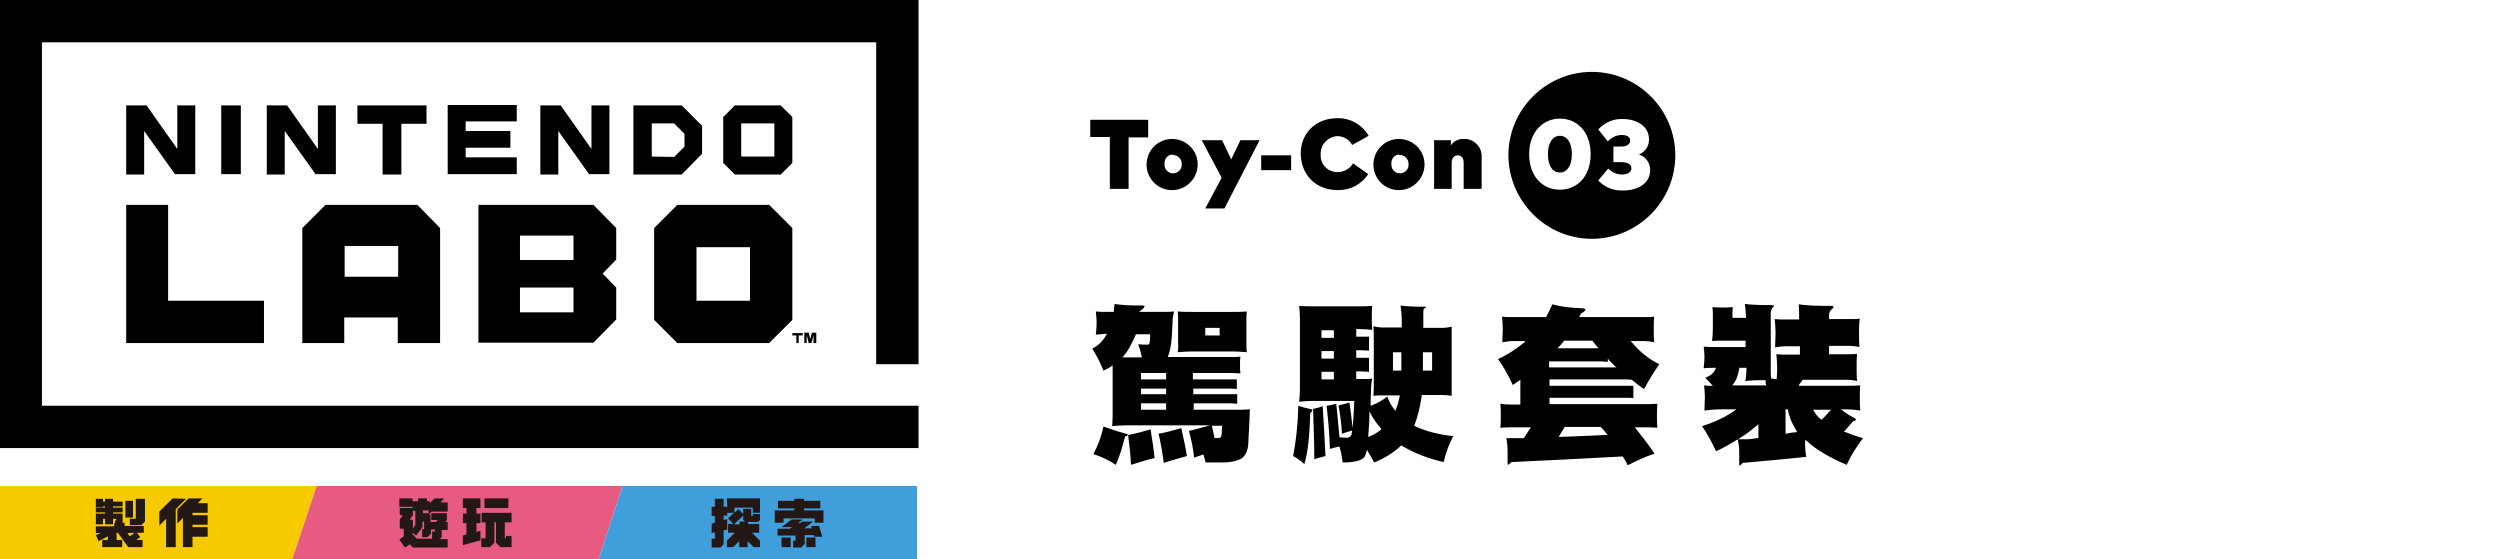
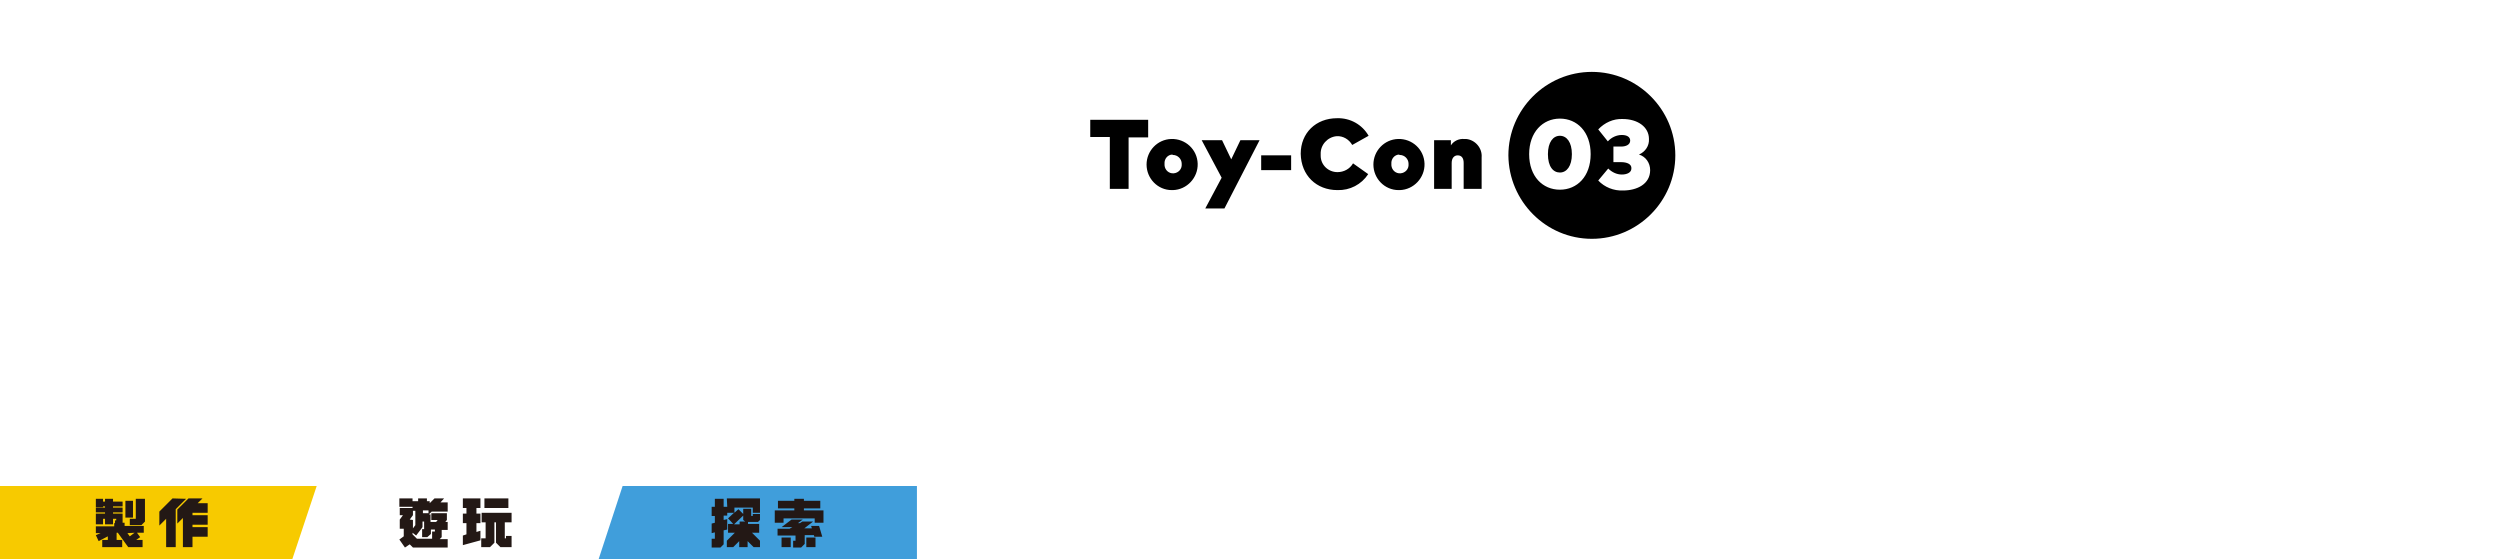
<svg xmlns="http://www.w3.org/2000/svg" version="1.1" id="レイヤー_1" x="0px" y="0px" viewBox="0 0 626 140" style="enable-background:new 0 0 626 140;" xml:space="preserve">
  <style type="text/css">
	.st0{fill:#F7CA00;}
	.st1{fill:#E75B80;}
	.st2{fill:#409EDB;}
	.st3{fill:#231815;}
</style>
  <polygon class="st0" points="0,121.7 0,140 73.2,140 79.3,121.7 " />
-   <polygon class="st1" points="79.3,121.7 73.2,140 149.9,140 155.9,121.7 " />
  <polygon class="st2" points="155.9,121.7 149.9,140 229.6,140 229.6,121.7 " />
-   <path d="M198.4,83.4V84h1v1.9h0.6V84h1v-0.6H198.4z M203.3,83.3l-0.4,1.6l-0.4-1.6h-1.1v2.6h0.6v-2l0.5,2h0.7l0.5-2v2h0.7v-2.6  H203.3z M31.6,51.3v34.6h34.5V75.3h-24v-24C42.1,51.3,31.6,51.3,31.6,51.3z M86.3,61.6h13.4v7.7H86.3V61.6z M81.5,51.3l-5.8,5.8  v28.8h10.5v-6.4h13.4v6.4h10.6V57.1l-5.7-5.8H81.5z M130.2,72h13.4v6.2h-13.4V72z M130.2,59h13.4v6.1h-13.4V59z M119.8,51.3v34.5  h28.8l5.7-5.8v-8l-3.4-3.5l3.4-3.5v-7.9l-5.7-5.8H119.8z M174.4,61.9h13.4v13.4h-13.4V61.9z M169.6,51.3l-5.8,5.8v23l5.8,5.8h23  l5.8-5.8v-23l-5.8-5.8H169.6z M129.4,30.5L129.4,30.5L129.4,30.5z M44.4,26.4v10.9l-7.7-10.9h-5.1v17.3h4.5V32.8l7.7,10.8h5.1V26.4  H44.4z M55.4,43.6h4.9V26.4h-4.9V43.6z M79.6,26.4v10.9l-7.7-10.9h-5.1v17.3h4.5V32.8L79,43.6h5.1V26.4H79.6z M89.5,26.4V31h6.3  v12.7h4.7v-0.1V31h6.3v-4.6H89.5z M148.1,26.4v10.9l-7.7-10.9h-5.1v17.3h4.5V32.8l7.7,10.8h5.1V26.4H148.1z M163.2,39.2v-8.3h5.6  l2.6,2.6v3.2l-2.6,2.6L163.2,39.2L163.2,39.2z M158.6,26.4v17.3h12.1l5.1-5.2v-7l-5.1-5.1C170.7,26.4,158.6,26.4,158.6,26.4z   M185.6,30.9h8.3v8.3h-8.3V30.9z M184,26.4l-2.9,2.9v11.5l2.9,2.9h11.5l2.9-2.9V29.3l-2.9-2.9H184z M112.1,26.3v17.3h17.3v-4.2  h-12.8V37h11.2v-4.2h-11.2v-2.4h12.8v-4.1H112.1z M0,0v112.2h230v-10.6H10.5v-91h208.9v80.6H230v-0.1V0H0z" />
  <path d="M277.9,47.3h4.7V34.4h4.9V30H273v4.3h4.9V47.3z M293.7,47.6c3.5-0.1,6.3-3.1,6.2-6.6c-0.1-3.6-3.1-6.3-6.6-6.2  s-6.2,3-6.2,6.4c0,3.5,2.8,6.4,6.3,6.4C293.4,47.6,293.5,47.6,293.7,47.6 M293.7,38.8c1.2,0,2.2,1,2.2,2.2c0,0.1,0,0.1,0,0.1  c0.1,1.2-0.8,2.2-2,2.3s-2.2-0.8-2.3-2c0-0.1,0-0.2,0-0.4c-0.1-1.2,0.8-2.3,2-2.3C293.6,38.8,293.6,38.8,293.7,38.8 M308.3,39.9  l-2.3-4.8h-5.1l5,9.4l-4.1,7.7h4.8l8.8-17.1h-4.8L308.3,39.9z M323.3,38.9h-7.5v3.7h7.5V38.9z M334.9,47.6c3.1,0.1,6-1.4,7.7-4  l-3.8-2.7c-0.8,1.4-2.3,2.2-3.9,2.2c-2.3,0-4.2-1.8-4.2-4.1c0-0.1,0-0.2,0-0.4c-0.1-2.3,1.7-4.3,4-4.5c1.6-0.1,3.1,0.8,3.9,2.2  l4.1-2.3c-1.6-2.8-4.6-4.5-7.9-4.4c-5.3,0-9.1,3.7-9.1,8.9C325.8,43.9,329.6,47.6,334.9,47.6 M350.5,47.6c3.5-0.1,6.3-3.1,6.2-6.6  c-0.1-3.6-3.1-6.3-6.6-6.2s-6.2,3-6.2,6.4c0,3.5,2.8,6.4,6.3,6.4C350.2,47.6,350.3,47.6,350.5,47.6L350.5,47.6z M350.5,38.8  c1.2,0,2.2,1,2.2,2.2c0,0.1,0,0.1,0,0.1c0.1,1.2-0.8,2.2-2,2.3s-2.2-0.8-2.3-2c0-0.1,0-0.2,0-0.4c-0.1-1.2,0.8-2.3,2-2.3  C350.3,38.8,350.4,38.8,350.5,38.8L350.5,38.8z M366.6,47.3h4.4v-7.9c0.2-2.3-1.6-4.4-3.9-4.6c-0.2,0-0.3,0-0.5,0  c-1.3-0.1-2.6,0.5-3.3,1.6v-1.3h-4.2v12.2h4.4v-6.5c0-1.3,0.7-1.9,1.5-1.9c1,0,1.5,0.7,1.5,1.9v6.5H366.6z M390.6,43.2  c1.7,0,3-1.6,3-4.6s-1.3-4.6-3-4.6s-3,1.6-3,4.6C387.6,41.7,388.9,43.2,390.6,43.2L390.6,43.2z M398.6,59.8  c11.5,0,20.9-9.4,20.9-20.9S410.1,18,398.6,18s-20.9,9.4-20.9,20.9C377.8,50.4,387.1,59.8,398.6,59.8L398.6,59.8z M405.9,40.6H404  v-3.9h1.9c1.3,0,2.3-0.5,2.3-1.5c0-0.9-0.8-1.4-2.1-1.4c-1.3,0-2.6,0.6-3.5,1.6l-2.4-3c1.6-1.7,3.8-2.7,6.1-2.6c3.8,0,6.6,2,6.6,5  c0.1,1.7-0.9,3.2-2.5,3.9c1.7,0.5,2.8,2.1,2.8,3.9c0,3.5-3.3,5.1-6.8,5.1c-2.3,0.1-4.6-0.8-6.2-2.5l2.5-3c0.9,0.9,2.1,1.5,3.4,1.5  s2.4-0.5,2.4-1.5C408.6,41.1,407.4,40.6,405.9,40.6L405.9,40.6z M390.6,29.7c4.3,0,7.7,3.3,7.7,8.9s-3.4,8.9-7.7,8.9  c-4.3,0-7.7-3.3-7.7-8.9C382.9,33.1,386.3,29.7,390.6,29.7" />
  <path class="st3" d="M50.7,124.8h-3.5l-2.8,2.8v3.5l1.4-1.4v7.3h2.4v-2.6H52V132h-3.8v-0.6H52V129h-3.8v-0.6H52V126h-2.5L50.7,124.8  z M43.2,124.8l-3.3,3.3v3.5l1.7-1.7v7.1H44v-9.5l2.6-2.6L43.2,124.8z M33.3,125.4h-1.9v4.2h1.9V125.4z M127.3,124.8h-6v2.4h6V124.8z   M31.4,130.9h-0.7v-2.3h-2.4v-0.3h2.4v-1.2h-2.4v-0.3h2.4v-1.2h-2.4v-0.7h-2v0.7h-0.5v-0.7H24v2.1h1.8v-0.2h0.5v0.3H24v1.2h2.3v0.3  H24v2.7h1.8v-1.4h0.5v1.4h2v-1.4h0.8v0.4h-0.3v0.7h-0.2v0.8H24v1.7h1.2L24,134l0.7,1.5l2.3-1.2v0.9h-1.4v1.8h5v-1.8h-1.4v-1.8h0.3  l2.6,3.6l0,0l0,0h3.6v-1.8h-1.6l1-0.7l-0.8-1.1H36v-1.7h-4.8v-0.8H31.4z M33.7,133.4l-1.2,0.9l0,0l-0.6-0.8L33.7,133.4L33.7,133.4z   M34,129.9h-1.5v1.6h2.9l0.9-0.9v-5.7H34V129.9z M201.3,127.8v-0.5h4.1v-1.9h-4.1v-0.5h-2.4v0.5h-4.1v1.9h4.1v0.5H194v3.1h2.2v-1.1  h7.8v1.1h2.2v-3.1C206.2,127.8,201.3,127.8,201.3,127.8z M201.9,137h2.3v-2.4h-2.3V137z M195.7,137h2.3v-2.4h-2.3V137z M111.2,124.8  h-2.4l-1.2,1.2v-0.5h-0.7v-0.7h-2.2v0.7h-1.4v-0.7H100v2.1h3.3v0.3h-3.2v1.8h0.8l-0.8,1.1v2.3h1v1.9l-1.1,0.8l1.4,2l1.2-0.8l0.8,0.8  l0,0h8.7V135h-2l0,0l0.5-0.5v-1.8h1.5v-2h-0.6l0.4-0.5v-1.7H108v1.7h1.6l-0.4,0.5h-1.4v-1.9h-0.4l0.7-0.7h4v-2.3h-1.8L111.2,124.8z   M105.9,127.8h1.4v0.7h-1.4V127.8z M102.6,130.1l0.8-1.1v-1.1h0.6v3.6l-0.6,0.8v-2.1L102.6,130.1L102.6,130.1z M107.9,133.7  L107.9,133.7v-1.1h1v0.5h-0.7v1.8h-3.8l-1.1-1.1v-0.4l0.9,0.7l1.6-2.1l0,0v-1.4h0.4v1.9h-0.5v2h1.3L107.9,133.7z M203.1,131.7  l0.2,0.6h-1.9l2.2-1.7h-2.7l-0.6,0.4h-0.5l1.2-0.9h-2.8l-2.5,1.9h2.7l-0.7,0.4h-3v1.7h4.5v1.3h-0.6v1.7h2l0.9-0.9V134h2.3l0.1,0.4h2  l-0.8-2.7H203.1z M115.9,127.2h0.9v1.4h-0.9v2.4h0.9v2.8l-0.9,0.3v2.4l4.4-1.2v-2.4l-1,0.3V131h1v-2.4h-1v-1.4h1v-2.4h-4.4V127.2z   M182.1,126.9h-0.9v-2H179v2h-0.8v2.3h0.8v1.7l-0.8,0.2v2.4l0.8-0.2v1.6h-0.8v2.2h2.2l0.8-0.8v-3.5l0.9-0.2V130l-0.9,0.2v-1.1h0.9  v-0.7h1.7l-1.5,1.4l1.3,1.4h-1.3v2.2h1.7l-2,2v1.6h1.6l1.5-1.5v1.5h2.1v-1.5l1.5,1.5h1.6v-1.6l-2-2h1.8v-2.2h-2.8v-0.5h2.5l0.5-0.5  v-1.5h-1.8v0.5h-0.4v-1.8h-2v1.3l-1.2-1.2l-1,0.9v-1.3h4.6v1.3h1.8v-3.6H182L182.1,126.9L182.1,126.9z M186.1,129.1v1.1l0.5,0.4  h-1.4v0.7h-1.4L186.1,129.1z M120.6,130.8h1v4h-1.1v2.2h2.2l1.1-1.1v-5.1h0.4v5.1l1.1,1.1h2.8v-2.8h-1.4v0.6h-0.3v-4h1.7v-2.4h-7.5  C120.6,128.4,120.6,130.8,120.6,130.8z" />
-   <path d="M279.4,116.4c0.9-2,1.6-4.3,2.3-7l0-0.1l0.1,0c0.1,0,0.2-0.1,0.4-0.2l0.2-0.1v-0.2c0,0-0.1-0.1-0.8-0.3  c-1.9-0.5-3.7-1.1-5.3-1.7c-0.5,2.5-1.4,4.8-2.5,6.9C275.9,114.4,277.8,115.3,279.4,116.4z M298.9,102.6V101h9.6  c0.5,0,0.9,0.1,1.3,0.1v-2.4h-11v-1.4h9.6c0.5,0,0.9,0.1,1.3,0.1V95h-11v-1.6h9.8c0.7,0,1.4,0.1,2.1,0.1c-0.1-0.6-0.1-1.3-0.1-2.1  c0-0.8,0-1.5,0.1-2.1c-0.7,0.1-1.4,0.1-2.1,0.1h-16.1l0.1-0.3c0.6-1.3,1-4.1,1.1-8.3c0-0.9,0.1-1.8,0.4-2.8c-1,0.1-2.1,0.1-3.4,0.1  h-5.4l0.5-0.4c0.6-0.4,0.9-0.8,0.9-1c0-0.1-0.2-0.2-0.7-0.2c-3,0-5.2-0.1-6.8-0.4c-0.1,0.6-0.2,1.2-0.2,1.8l0,0.2h-1.7  c-1.1,0-2,0-2.8-0.1c0.1,1,0.2,1.9,0.2,2.8c0,1-0.1,1.9-0.2,3c0.8-0.1,1.6-0.1,2.4-0.2l0.4,0l-0.2,0.3c-0.9,1.6-2.1,2.7-3.5,3.4  c1.1,1.7,2,3.5,2.8,5.5c0.7-0.3,1.3-0.6,2-1.1l0.3-0.2v13c0,0.7-0.1,1.4-0.1,2.2c1.2-0.1,2.4-0.2,3.7-0.2h20.8l-1.4,0.4  c-1.4,0.4-2.7,0.7-3.9,1c0.6,2.2,1.1,4.4,1.3,6.7l2.3-0.8l0.1,0.2c0.2,0.6,0.3,1.2,0.5,1.8h4.2c2.1,0,3.7-0.4,4.8-1  c1.1-0.8,1.7-2.3,1.7-4.4l0.3-5.8c0-0.8,0-1.5,0.1-2.1c-1.1,0.1-2.3,0.1-3.6,0.1H298.9z M281.1,89.4l0.3-0.3  c0.3-0.4,0.6-0.8,0.9-1.2c0.8-1.3,1.5-2.7,2.1-4.1l0-0.1h3.6l0,0.2c0,0.6-0.1,2-0.2,2.1l0,0.1c-0.1,0.1-0.3,0.2-0.4,0.2  c-0.8,0-1.6,0-2.4-0.1c0.4,1.1,0.7,2.1,0.9,3.1l0,0.2H281.1z M292,102.6h-6.3V101h6.3V102.6z M292,98.7h-6.3v-1.4h6.3V98.7z M292,95  h-6.3v-1.6h6.3V95z M306,106.8c0,0.8-0.1,2.2-0.2,2.5c-0.2,0.3-0.5,0.4-0.8,0.4h-0.9l0-0.2c-0.2-0.9-0.4-1.7-0.6-2.7l-0.1-0.2h2.7  L306,106.8z M290.1,108.6c0.6,2.5,1,4.9,1.3,7.3c2.3-0.7,4.2-1.3,5.8-1.7c-0.3-2-0.8-4.3-1.4-7C293.7,107.8,291.9,108.3,290.1,108.6  z M294.9,88.2c1.2-0.1,2.3-0.2,3.5-0.2h10.3c1.1,0,2.3,0.1,3.5,0.2c-0.1-0.6-0.1-1.3-0.1-2.2v-5.9c0-0.8,0-1.5,0.1-2.1  c-1.1,0.1-2.2,0.1-3.5,0.1h-10.3c-1.3,0-2.5,0-3.5-0.1c0.1,0.7,0.1,1.5,0.1,2.1V86C295.1,86.8,295,87.5,294.9,88.2z M301.8,82.1h3.6  V84h-3.6V82.1z M283.2,116.4c2.2-0.7,4.1-1.3,5.9-1.7c-0.2-2.2-0.6-4.6-1-7.2c-1.6,0.5-3.4,1-5.5,1.4l-0.1,0l0,0.2  C282.8,111.5,283.1,113.9,283.2,116.4z M408.6,85.7l-0.3-0.3h3.4c0.8,0,1.6,0.1,2.5,0.3c-0.1-1-0.1-2.1-0.1-3.3c0-1.1,0-2.1,0.1-3.1  c-0.8,0.1-1.6,0.1-2.5,0.1h-16.3l0.2-0.3c0.1-0.1,0.2-0.3,0.2-0.5l0-0.1l0.1,0c0.9-0.5,1.1-0.8,1.1-1c0-0.1-0.3-0.3-0.7-0.3  c-3-0.1-5.5-0.4-7.6-1c-0.4,1-0.9,1.9-1.5,3.1l-0.1,0.1h-8.5c-0.9,0-1.7,0-2.5-0.1c0.1,1,0.2,2.1,0.2,3.1c0,0.9-0.1,1.9-0.1,3l0,0.3  c0.8-0.1,1.7-0.3,2.5-0.3h3.3l-0.4,0.4c-2.1,1.7-4.2,3.1-6.5,4.1c1.4,1.9,2.6,4.1,3.7,6.5c0.1-0.1,0.2-0.1,0.3-0.2  c0.4-0.3,0.9-0.6,1.3-0.9l0.3-0.2v5.3c0,0.1,0,0.2,0,0.3c0,0.1,0,0.2,0,0.4v0.2h-1.5c-1.3,0-2.4,0-3.5-0.2c0.1,1,0.1,2,0.1,3  c0,0.9,0,1.8-0.1,3c1.3-0.1,2.4-0.1,3.5-0.1h4.1l-1.7,2.7h-4.4c0.2,1.2,0.3,2.2,0.3,3.2v3.1c0,0.3,0.1,0.4,0.1,0.4  c0.1,0,0.6-0.4,0.7-0.6l0.1-0.1l0.1,0c8.9-0.4,18.2-0.9,27.7-1.4l0.1,0l0.1,0.1c0.4,0.6,0.8,1.3,1.2,2.1c2.3-1.2,4.5-2.2,6.7-2.9  c-1.6-2.4-3.2-4.4-4.7-6.3l-0.3-0.3h2.3c1.3,0,2.4,0,3.4,0.1c-0.1-1.1-0.1-2-0.1-3c0-0.9,0-1.9,0.1-3c-1.1,0.1-2.2,0.1-3.4,0.1  h-23.6v-1.6h19.2c0.7,0,1.3,0,1.8,0.1v-3.1h-21v-1.6h18.7c0.6,0,1.2,0,1.8,0.1l0.1,0l0,0c1,0.8,2,1.6,3.1,2.3  c1.1-2.1,2.4-4.2,3.8-6.2C412.8,89.9,410.5,88,408.6,85.7z M391.8,106.9h9l0.1,0.1c0.5,0.5,1,1.1,1.4,1.6l0.3,0.3l-0.4,0  c-1.4,0.1-2.7,0.1-4,0.2c-2.9,0.1-5.3,0.2-7.5,0.3l-0.4,0L391.8,106.9z M390.3,86.9c0.5-0.5,0.9-1,1.3-1.5l0.1-0.1h7l0.1,0.1  c0.4,0.5,0.8,1,1.2,1.5l0.3,0.3h-10.3L390.3,86.9z M387.9,92.1v-1.6h13c0.5,0,1.1,0.1,1.7,0.1v-0.8l0.3,0.4c0.5,0.5,1,1,1.5,1.5  l0.4,0.3H387.9z M461.7,108.1l0.2-0.2c0.5-0.6,1.3-1.5,2.1-2.4l0.1-0.1l0.1,0c0.2,0,0.5-0.1,0.5-0.3c0-0.2-0.1-0.3-0.3-0.4  c-0.9-0.5-1.9-1-2.9-1.8l-0.5-0.4h1.1c1.3,0,2.5,0.1,3.7,0.3c-0.1-1.1-0.1-2.1-0.1-3.3c0-1.1,0-2,0.1-3c-1.2,0.1-2.5,0.1-3.7,0.1  h-11.7l0.1-0.2c0-0.2,0.2-0.4,0.4-0.6c0.2-0.2,0.3-0.4,0.4-0.6l0.1-0.1h11c0.9,0,1.8,0.1,2.6,0.3c-0.1-1.1-0.1-2.2-0.1-3.5  c0-1.2,0-2.3,0.1-3.3c-0.8,0.1-1.7,0.1-2.6,0.1H458v-2.1h4.9c0.9,0,1.8,0.1,2.7,0.3c-0.1-1.2-0.1-2.3-0.1-3.6c0-1.3,0-2.4,0.2-3.5  c-0.8,0.1-1.7,0.1-2.7,0.1H458v-0.9c0-0.7,0.2-1.2,0.7-1.6c0.3-0.2,0.4-0.4,0.4-0.6c0-0.2-0.4-0.2-0.6-0.2c-3.7,0-6.3-0.1-8.1-0.4  c0.1,1.2,0.1,2.4,0.1,3.5V80h-3.5c-0.9,0-1.8,0-2.6-0.1c0.1,1.2,0.2,2.3,0.2,3.5c0,1-0.1,2.1-0.1,3.3l0,0.3c1-0.2,1.9-0.3,2.6-0.3  h3.6v2.1h-3.2c-0.9,0-1.8,0-2.7-0.1c0.1,1.1,0.2,2.2,0.2,3.3c0,0.7,0,1.6-0.1,2.5l0,0.4h-0.2c-0.3,0-0.6,0-0.9-0.1l-0.3,0l0-0.1  c-0.1-0.6-0.1-1.1-0.1-1.6V78.4c0-0.6,0.2-1,0.5-1.4c0.2-0.2,0.3-0.3,0.3-0.5c0,0-0.1-0.1-0.5-0.1c-3.3,0-5.4-0.1-6.8-0.3  c0.2,1.3,0.3,2.4,0.3,3.3v0.2h-3.4v-0.4c0-0.8,0-1.6,0.1-2.3c-0.8,0.1-1.6,0.1-2.6,0.1c-0.9,0-1.7,0-2.5-0.1  c0.1,0.8,0.1,1.6,0.1,2.3v3.2c0,1-0.1,2-0.2,3c0.8-0.1,1.7-0.1,2.5-0.1h5.9v1.6h-7.3c-1.1,0-2.2,0-3.2-0.1c0.1,0.9,0.2,1.7,0.2,2.6  c0,0.8-0.1,1.8-0.2,2.8l0,0c1-0.1,1.8-0.1,2.6-0.1l0.5,0l-0.4,0.8c-0.5,0.8-1.3,1.3-2.3,1.7c0.5,0.5,1.1,1.1,1.6,1.7l0.3,0.3h-0.4  c-0.6,0-1.2,0-1.8-0.1c0.1,0.9,0.2,2,0.2,3c0,0.9-0.1,1.9-0.1,3.1l0,0.2c1.5-0.2,2.7-0.3,3.7-0.3h4.3l-1.3,0.9  c-2.2,1.4-4.7,2.5-7.3,3.3c1.3,1.9,2.5,4.1,3.5,6.3c2.1-1,3.7-1.9,5.1-2.8l0.3-0.2l0.1,0.3c0.2,1,0.3,1.9,0.3,2.8v3  c0,0.3,0.1,0.5,0.1,0.5c0.1,0,0.4-0.3,0.7-0.6l0.1-0.1l0.1,0c5.5-0.5,11.1-1,15.8-1.5c-0.2-1-0.3-2-0.3-3.2c0-0.2,0-0.4,0-0.7  l0.1-0.4l0.3,0.3c2.2,2.1,5.6,4.1,10,6c1.1-2.4,2.5-4.6,4.1-6.7c-1.8-0.5-3.2-1-4.4-1.5L461.7,108.1z M440.2,109.7l-0.2,0  c-1.7,0.3-2.6,0.3-3,0.3h-1.8l0.6-0.4c1.3-0.8,2.4-1.6,3.3-2.4c0.3-0.2,0.6-0.5,0.9-0.7l0.3-0.3V109.7z M433.6,96.7l0.3-0.4  c0.2-0.2,0.3-0.4,0.5-0.7c0.5-0.7,0.8-1.8,1.1-3.3l0-0.2h1.8v0.8c0,0.8-0.1,1.7-0.3,2.5c1.1-0.1,2.2-0.2,3.3-0.2c0.2,0,0.5,0,0.7,0  c0.3,0,0.6,0,0.9,0h0.2v0.2c0,0.3,0,0.6,0.1,0.9l0,0.2H433.6z M449.8,108.2c-0.3,0.1-0.6,0.1-1,0.1c-0.5,0.1-1,0.2-1.5,0.3l-0.2,0  v-6.1h0.6l0,0.2c0.3,1.5,0.8,2.9,1.6,4.2l0,0c0.2,0.4,0.4,0.7,0.5,0.9l0.2,0.2L449.8,108.2z M458.2,102.9c-0.7,0.8-1.3,1.5-2,2.1  l-0.1,0.1l-0.1-0.1c-0.1-0.1-0.3-0.2-0.4-0.3c-0.6-0.5-1-1.1-1.4-1.8l-0.2-0.3h4.5L458.2,102.9z M354.3,106.7l-0.2-0.1l0.1-0.2  c0.8-2.1,1.4-4.5,1.8-7.3l0-0.2h5c0.8,0,1.6,0.1,2.5,0.2V81.8c-0.8,0.2-1.6,0.3-2.5,0.3h-4.6V78c0-0.2,0-0.6,0.3-0.8l0,0  c0.3-0.1,0.3-0.2,0.4-0.3c-0.1-0.1-0.3-0.1-0.5-0.1c-2.9,0-4.7-0.1-5.9-0.3c0.2,1.5,0.3,2.5,0.3,3.3V82h-4.6c-0.9,0-1.7-0.1-2.5-0.3  c0.1,1.1,0.1,2.2,0.1,3.3v10.8c0,1.1,0,2.2-0.1,3.3c0.9-0.1,1.7-0.1,2.5-0.1h4.1l0,0.2c-0.3,1.4-0.6,2.5-1,3.4l-0.1,0.3l-0.2-0.3  c-0.8-1-1.4-2.1-1.8-3.3l0,0c-1.3,1-2.6,1.7-3.9,2.2l-0.3,0.1v-0.3c0-1,0-2,0.1-3.1l0-0.4c0-1.1,0.1-2.1,0.3-3  c-0.7,0.1-1.5,0.1-2.5,0.1h-1.5v-1.9h1.2c0.7,0,1.4,0.1,2,0.1v-3.5h-3.2v-1.9h1.2c0.7,0,1.4,0.1,2,0.1v-3.5h-3.2v-1.9h1  c1,0,2,0.1,3,0.2c-0.1-0.9-0.1-1.8-0.1-3c0-1.1,0-2.1,0.1-3c-0.9,0.1-1.9,0.1-3,0.1h-12.3c-1.1,0-2.1,0-3-0.1c0.1,1,0.2,2,0.2,3v18  c0,1-0.1,2-0.2,3c0.9-0.1,1.9-0.2,3-0.2h10.8l0,0.2c-0.1,3-0.3,5.2-0.4,6.6c-0.2-1.9-0.5-4.3-0.8-6.4c-0.9,0.3-1.8,0.5-2.7,0.7  c0,0.1,0,0.1,0,0.2c0,0,0,0,0,0c0.4,2.3,0.7,4.5,0.8,6.6c0,0,0,0,0,0c0,0.1,0,0.2,0,0.3c1-0.3,1.8-0.6,2.6-0.8l0,0  c-0.1,0.4-0.2,1-0.2,1.1c-0.3,0.5-0.6,0.7-1.1,0.7c-0.5,0-1.2,0-1.9-0.1c-0.2-2.7-0.6-6.2-0.8-8.4c-0.8,0.2-1.6,0.4-2.4,0.5  c0,0.1,0,0.1,0,0.2c0,0,0,0,0,0c0.4,3.5,0.7,6.9,0.8,10.3c0,0,0,0,0,0c0,0.1,0,0.2,0,0.3c0.9-0.2,1.7-0.5,2.4-0.6  c0.4,1.3,0.6,2.6,0.8,4c2.7,0,4.5-0.4,5.3-1.2c0.1-0.1,0.4-0.4,0.7-1.6l0.1-0.4l0.2,0.4c0.5,0.9,1.1,1.8,1.6,2.8  c2.7-1.1,4.9-2.5,6.7-4.2l0.1-0.1l0.1,0.1c3,1.8,6.5,3.2,10.5,4.1c0.5-2.3,1.3-4.4,2.4-6.5C360,108.8,356.8,107.9,354.3,106.7z   M356.3,88.2h2.3v4.6h-2.3V88.2z M334,95h-3.1v-1.9h3.1V95z M334,89.8h-3.1v-1.9h3.1V89.8z M334,84.6h-3.1v-1.9h3.1V84.6z   M345.8,107.6c-0.9,0.7-1.9,1.3-2.9,1.7l-0.3,0.1l0.1-1.5c0.1-1.2,0.2-2.6,0.2-4.2l0-0.7l0.3,0.6c0.8,1.4,1.6,2.6,2.6,3.7l0.1,0.2  L345.8,107.6z M350.9,92.8h-2.1v-4.6h2.1V92.8z M328.8,102.4c0.1,4,0.3,8.2,0.3,12.6c1.1-0.4,2.1-0.6,2.8-0.8  c-0.2-3.9-0.4-8.1-0.7-12.5C330.5,102,329.7,102.2,328.8,102.4z M325.1,101.6c-0.1,4.7-0.6,9-1.3,12.6c0.8,0.4,1.7,1,2.8,2  c0.9-2.8,1.3-7,1.5-12.8c0.3-0.2,0.5-0.4,0.5-0.7c-0.1-0.2-0.3-0.3-0.6-0.3C327,102.2,326,101.9,325.1,101.6z" />
</svg>